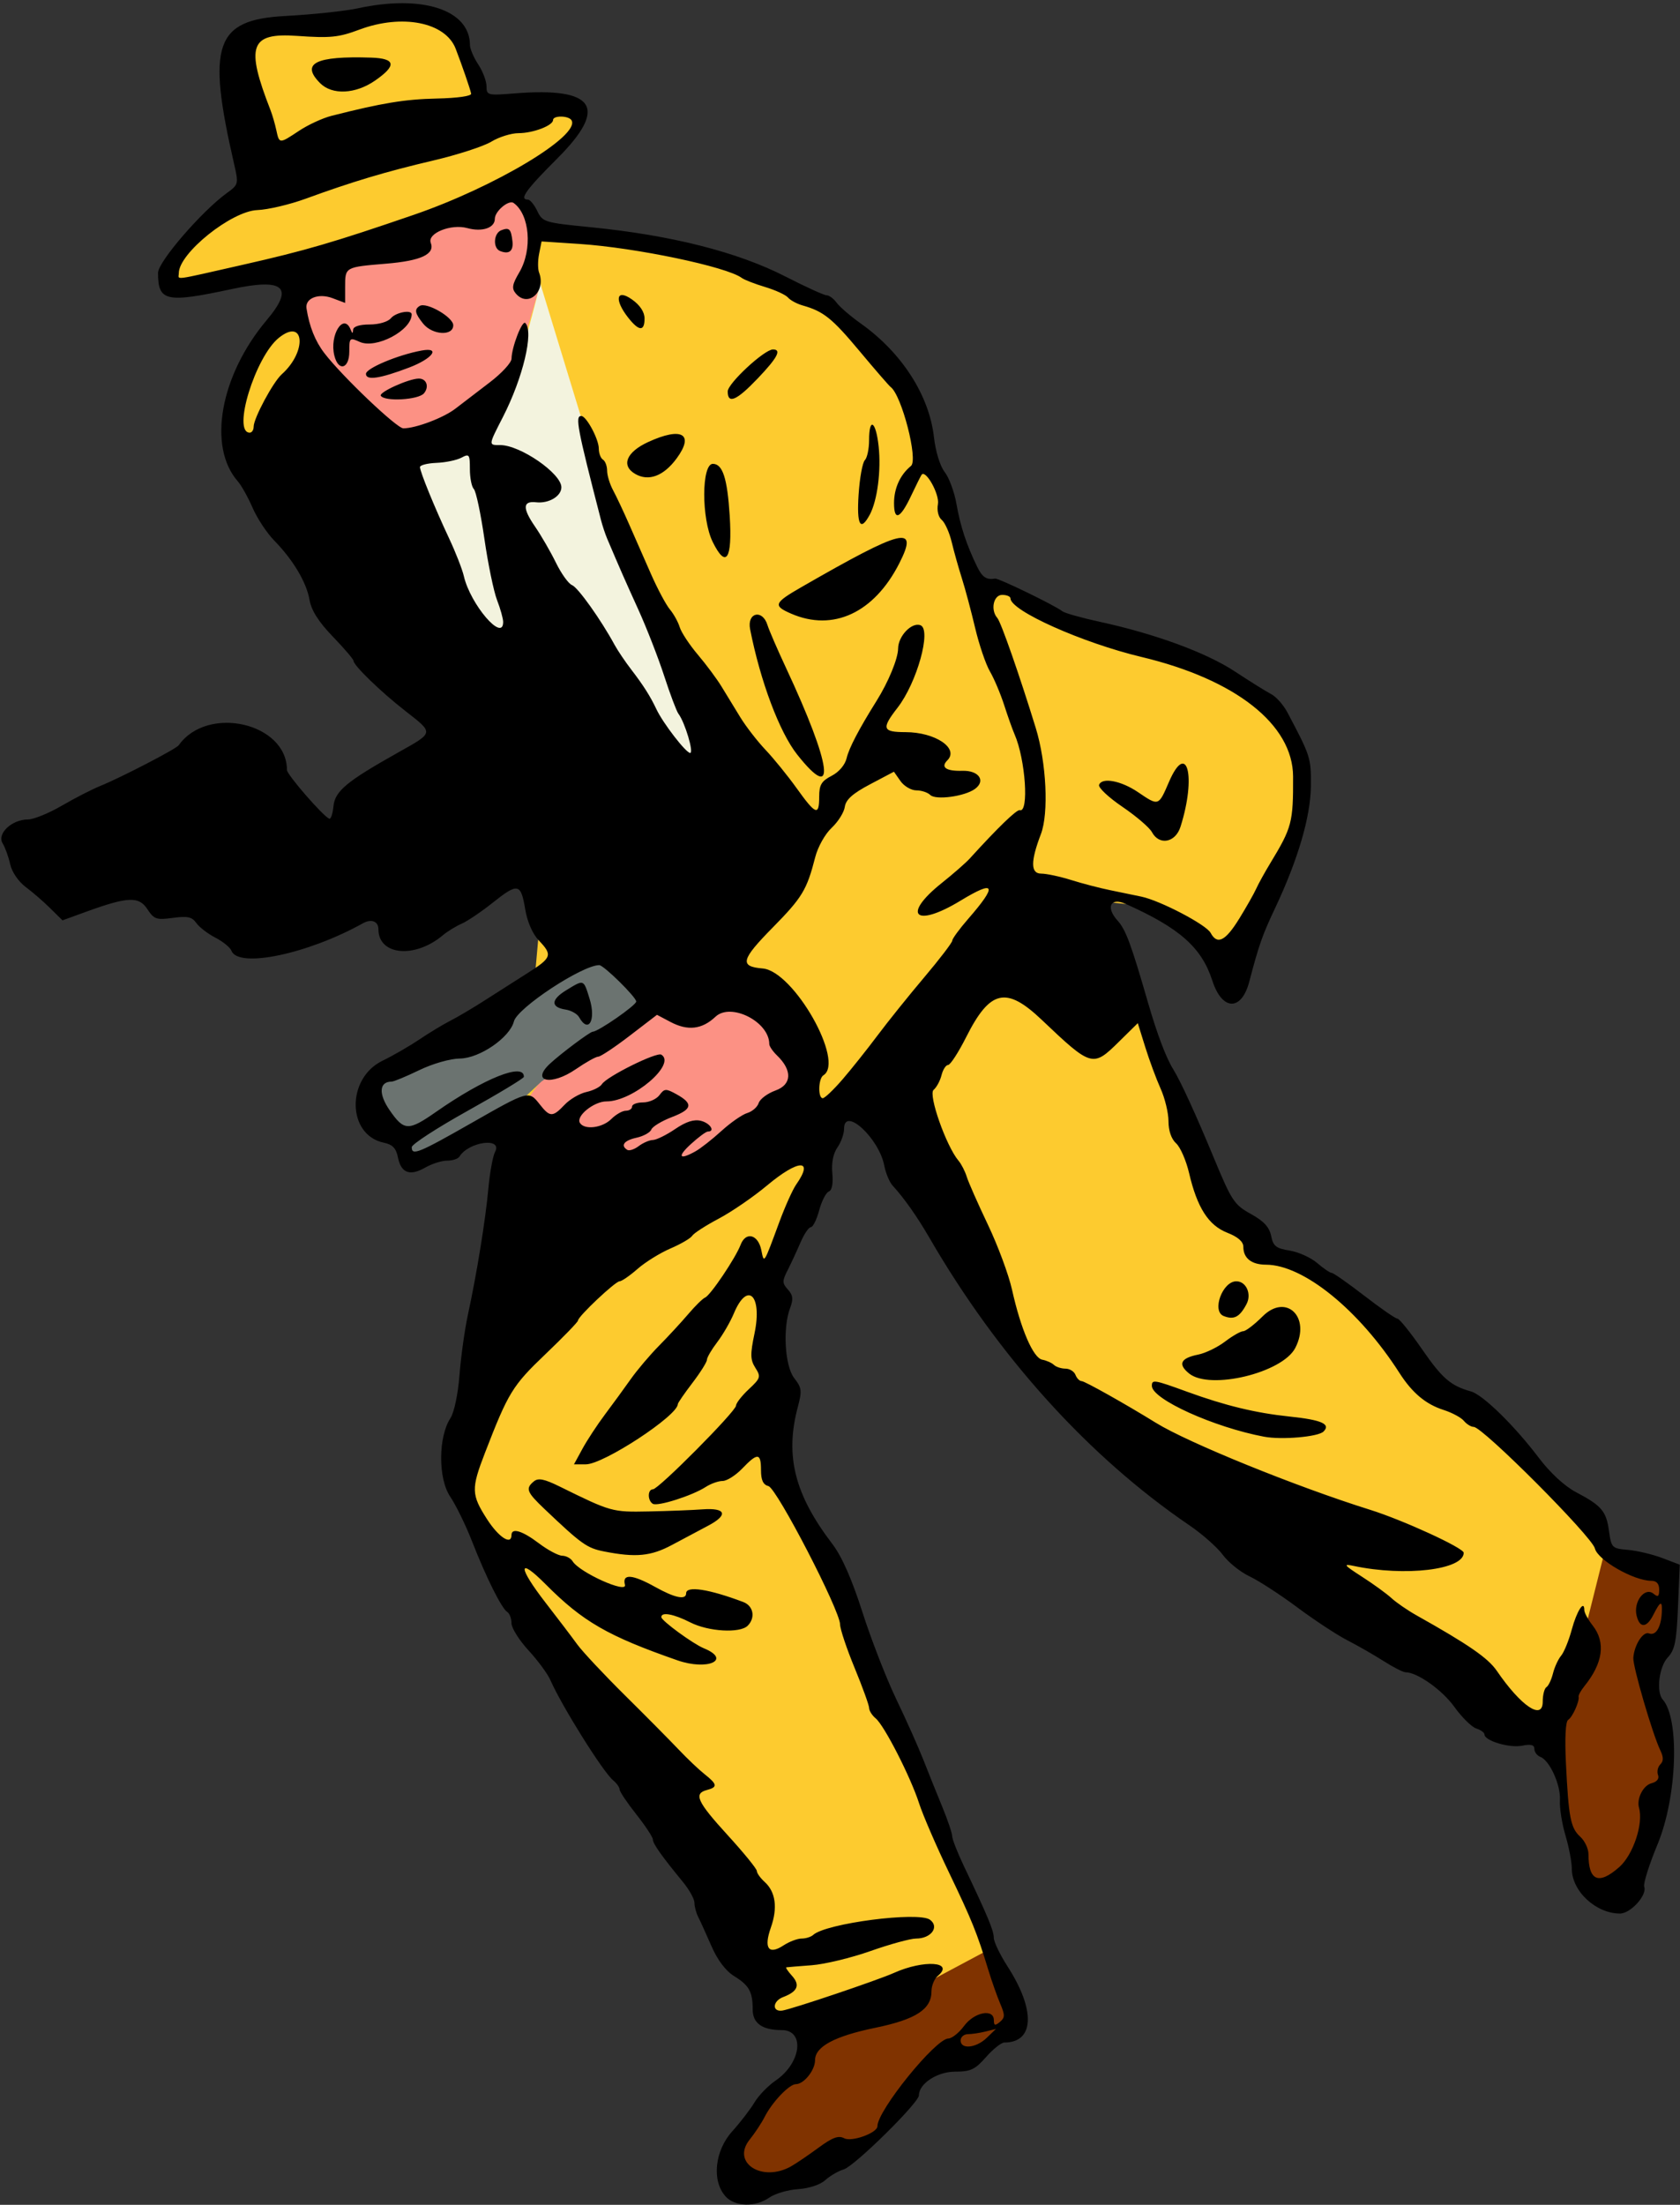
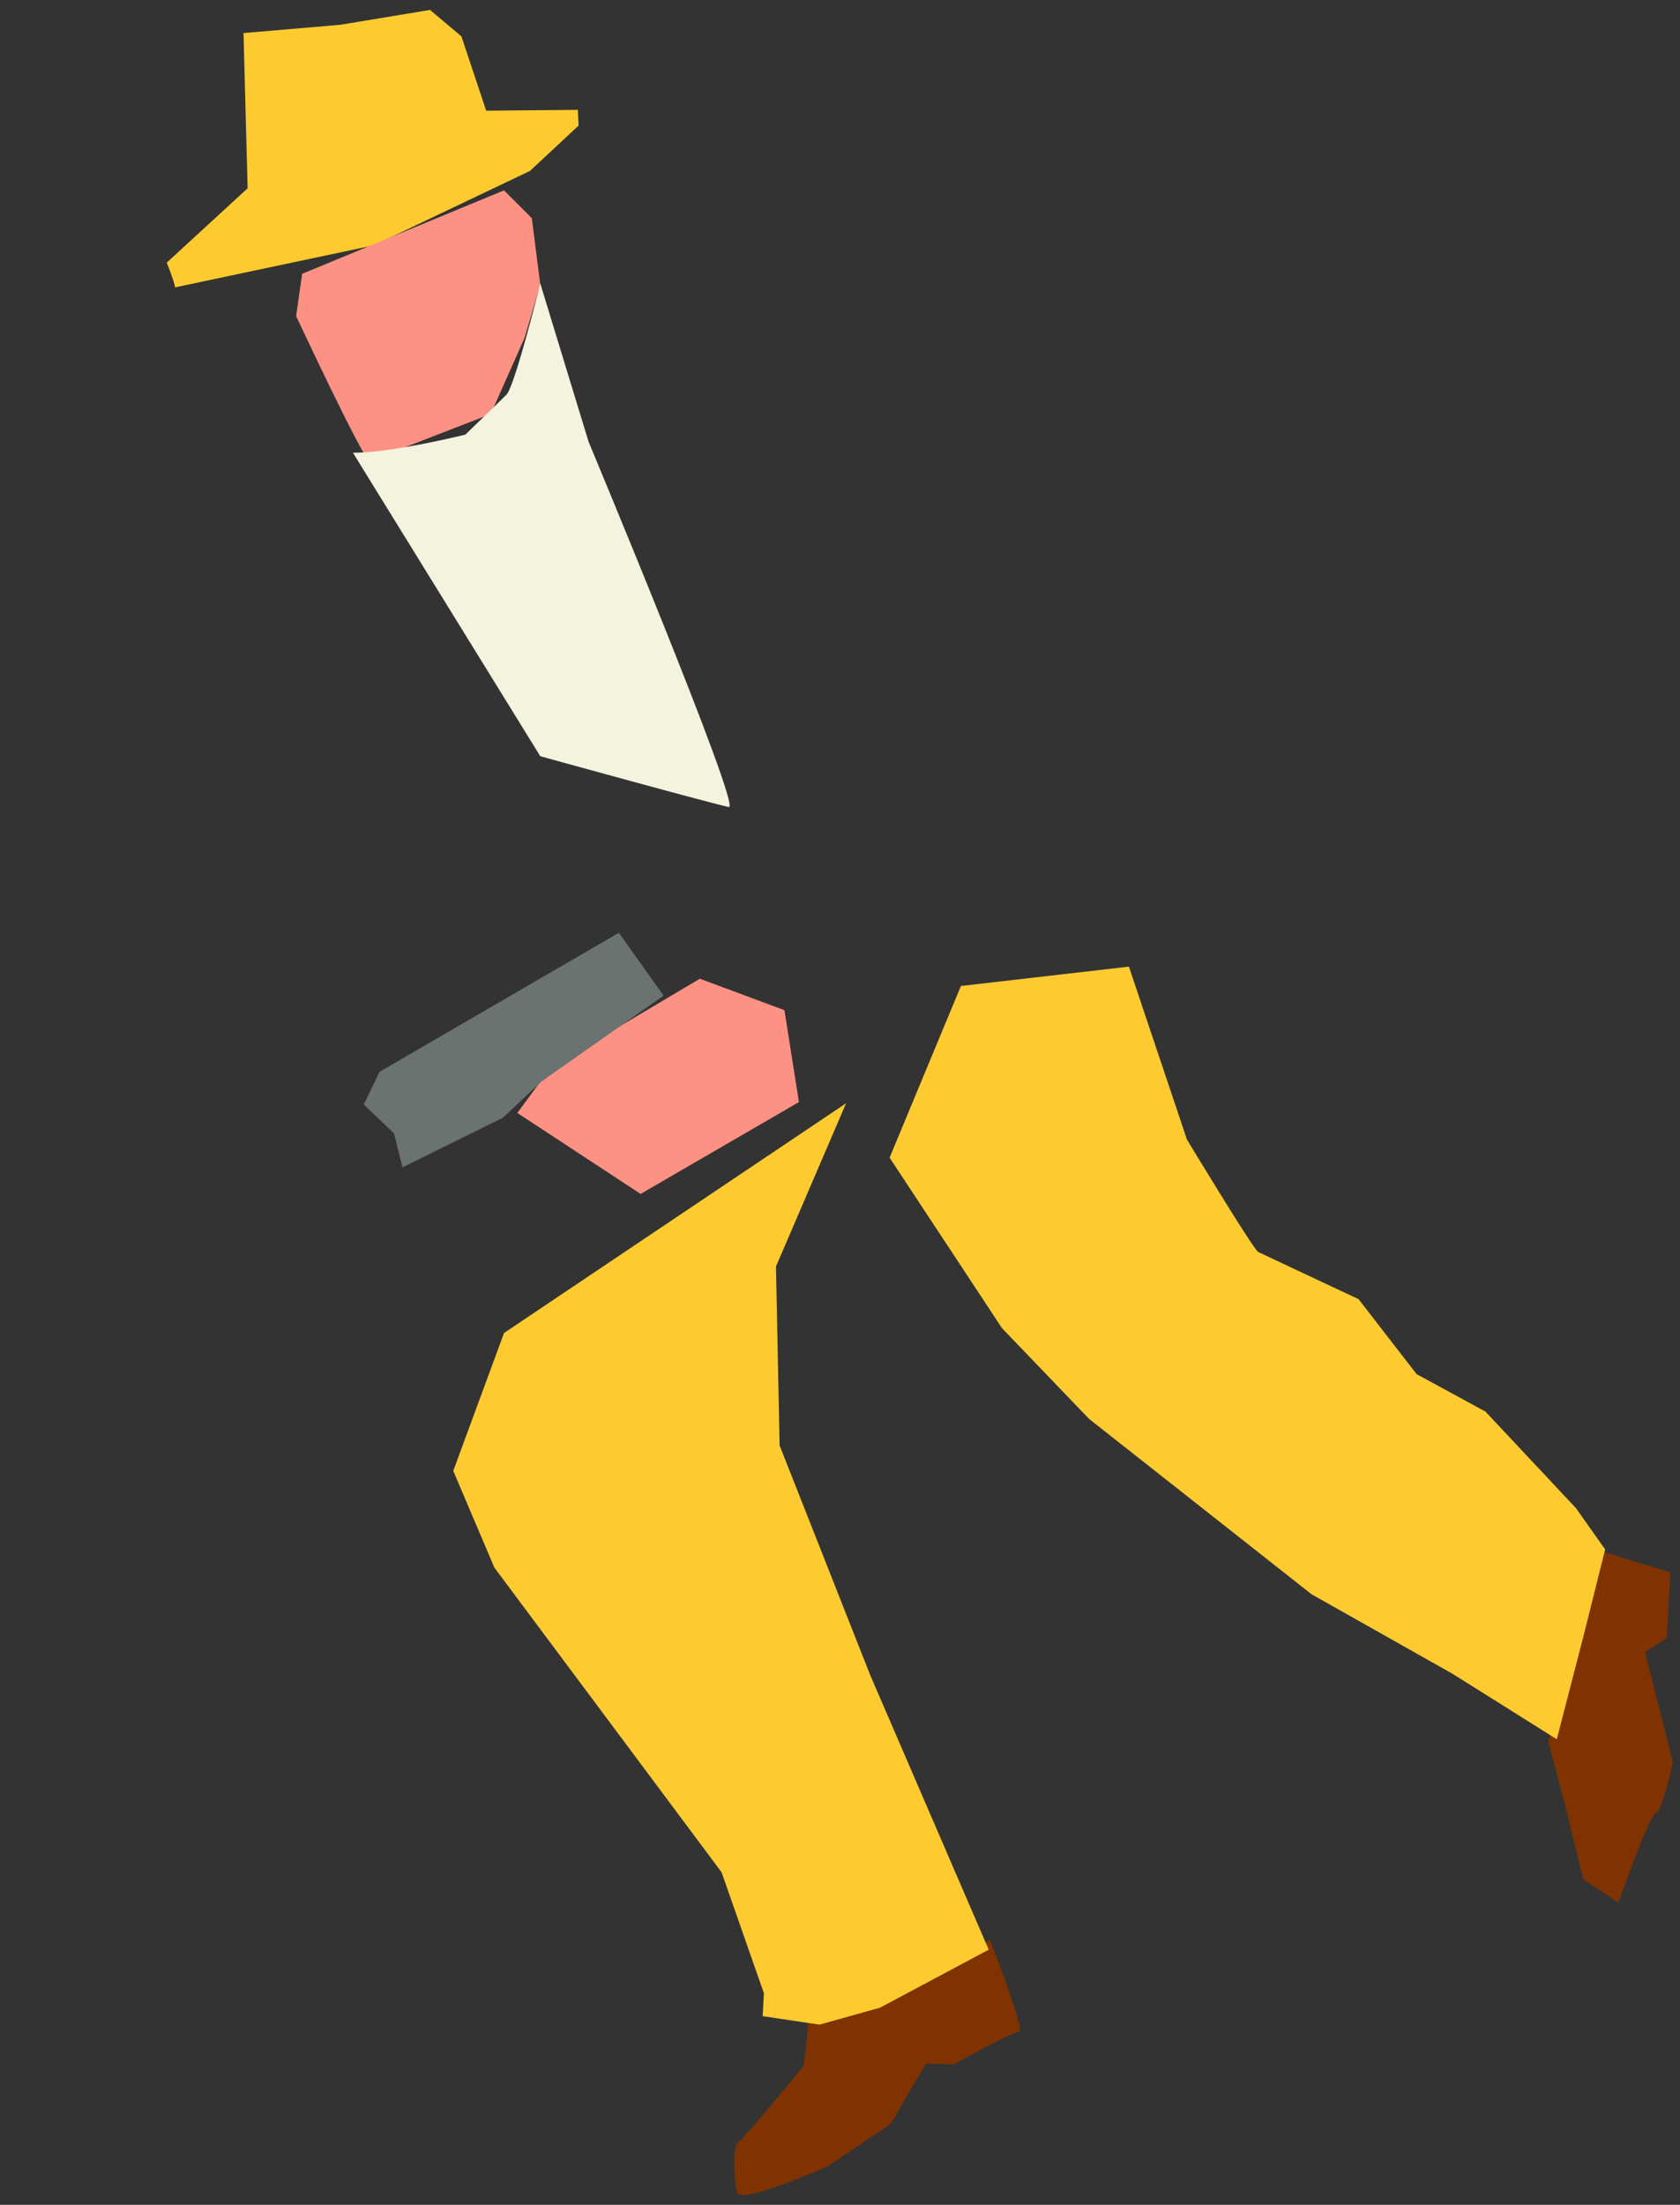
<svg xmlns="http://www.w3.org/2000/svg" xmlns:ns1="http://sodipodi.sourceforge.net/DTD/sodipodi-0.dtd" xmlns:ns2="http://www.inkscape.org/namespaces/inkscape" id="svg77933" height="530" viewBox="0 0 404 530" width="404" version="1.1" ns1:docname="Gangster-col.svg" ns2:version="0.92.3 (2405546, 2018-03-11)">
  <rect x="0" y="0" width="404" height="530" fill="#333333" stroke="none" />
  <defs id="defs6" />
  <ns1:namedview pagecolor="#ffffff" bordercolor="#666666" borderopacity="1" objecttolerance="10" gridtolerance="10" guidetolerance="10" ns2:pageopacity="0" ns2:pageshadow="2" ns2:window-width="1920" ns2:window-height="986" id="namedview4" showgrid="false" ns2:snap-global="false" ns2:zoom="0.60818885" ns2:cx="970.9113" ns2:cy="-39.431887" ns2:window-x="1589" ns2:window-y="-11" ns2:window-maximized="1" ns2:current-layer="svg77933" />
  <path style="fill:#fdcb2f;stroke:none;stroke-width:1px;stroke-linecap:butt;stroke-linejoin:miter;stroke-opacity:1;fill-opacity:1" d="m 42.082,69.085 c 0,-0.992 -1.985,-5.955 -1.985,-5.955 L 59.55,45.265 58.557,7.947 81.782,5.962 103.418,2.389 l 7.543,6.352 5.955,17.865 22.033,-0.199 0.199,3.771 -11.711,10.917 -37.516,17.865 z" id="hat" ns2:connector-curvature="0" />
-   <path style="fill:#fdcb2f;fill-opacity:1;stroke:none;stroke-width:1px;stroke-linecap:butt;stroke-linejoin:miter;stroke-opacity:1" d="m 55.226,106.216 c 1.744,-1.744 6.976,-26.45 8.429,-26.45 1.453,0 68.596,-24.706 68.596,-24.706 l 34.589,5.523 24.416,8.429 21.218,15.114 8.72,18.021 14.242,38.367 6.104,0.581 c 0,0 16.568,10.173 17.73,10.464 1.163,0.291 31.101,9.01 31.101,9.01 l 17.149,10.173 6.976,14.533 -3.197,16.277 -10.754,24.125 -7.557,6.104 -3.488,-6.976 -11.045,-6.685 -16.568,-1.744 -72.665,59.876 -66.852,26.159 c 0,0 11.917,-125.566 10.754,-124.694 -1.163,0.872 -61.039,-49.994 -61.039,-49.994 z" id="path828" ns2:connector-curvature="0" ns1:nodetypes="cscccccccccccccccccccccc" />
  <path style="fill:#fc9184;stroke:none;stroke-width:1px;stroke-linecap:butt;stroke-linejoin:miter;stroke-opacity:1;fill-opacity:1" d="m 72.665,65.815 -1.453,10.173 c 0,0 16.568,35.461 17.73,34.879 1.163,-0.581 29.066,-11.336 29.066,-11.336 l 8.139,-18.312 3.779,-12.789 -2.035,-15.986 -6.685,-6.685 z" id="path830" ns2:connector-curvature="0" />
  <path style="fill:#fc9184;stroke:none;stroke-width:1px;stroke-linecap:butt;stroke-linejoin:miter;stroke-opacity:1;fill-opacity:1" d="m 124.403,267.533 8.139,-11.045 35.751,-21.218 20.346,7.557 3.488,22.09 -38.077,22.09 z" id="path832" ns2:connector-curvature="0" />
  <path style="fill:#6b7370;stroke:none;stroke-width:1px;stroke-linecap:butt;stroke-linejoin:miter;stroke-opacity:1;fill-opacity:1" d="m 87.489,265.499 3.779,-7.848 57.551,-33.426 10.754,15.114 -29.357,20.637 -9.301,8.72 -24.125,11.917 -2.035,-8.139 z" id="path834" ns2:connector-curvature="0" />
  <path style="fill:#f3f3de;stroke:none;stroke-width:1px;stroke-linecap:butt;stroke-linejoin:miter;stroke-opacity:1;fill-opacity:1" d="m 84.873,108.832 c 9.592,0 27.031,-4.36 27.031,-4.36 0,0 7.848,-7.557 9.882,-9.592 2.035,-2.035 8.139,-26.741 8.139,-26.741 l 11.626,38.077 c 0,0 36.914,88.361 33.717,87.78 -3.197,-0.581 -45.343,-12.208 -45.343,-12.208 z" id="path836" ns2:connector-curvature="0" />
  <path style="fill:#803300;stroke:none;stroke-width:1px;stroke-linecap:butt;stroke-linejoin:miter;stroke-opacity:1" d="M 383.672 372.461 L 379.895 390.191 L 380.184 394.262 L 372.336 418.678 L 376.406 434.082 L 380.766 451.812 L 389.195 457.334 C 389.195 457.334 396.752 435.826 398.205 435.826 C 399.658 435.826 402.275 423.617 402.275 423.617 L 395.59 397.168 L 400.822 393.68 L 401.693 377.984 L 383.672 372.461 z M 238.051 466.346 L 224.682 473.902 L 194.451 486.109 L 193.289 496.574 C 193.289 496.574 179.047 514.013 177.594 514.885 C 176.14 515.757 176.431 524.187 177.303 527.094 C 178.175 530 199.104 520.699 199.104 520.699 L 214.217 510.525 L 222.646 495.992 L 229.332 496.283 C 229.332 496.283 243.283 488.436 245.027 488.436 C 246.771 488.436 238.051 466.346 238.051 466.346 z " id="shoes" />
  <path style="fill:#fdcb2f;stroke:none;stroke-width:1px;stroke-linecap:butt;stroke-linejoin:miter;stroke-opacity:1;fill-opacity:1" d="M 271.477 232.363 L 231.076 237.014 L 213.926 278.287 L 240.957 319.271 L 261.885 341.07 L 315.367 383.217 L 349.375 402.4 L 374.371 418.096 L 380.766 393.389 L 385.998 372.461 L 379.021 362.58 L 357.223 339.326 L 340.654 330.316 L 326.703 312.295 C 326.703 312.295 303.741 301.54 302.578 300.959 C 301.415 300.378 285.43 273.928 285.43 273.928 L 271.477 232.363 z M 203.463 265.207 L 121.205 320.434 L 108.998 353.568 L 118.881 376.822 L 173.525 450.068 L 183.697 479.135 L 183.406 484.656 L 197.068 486.691 L 211.602 482.623 L 237.76 468.67 L 209.275 402.691 L 187.477 347.465 L 186.604 304.447 L 203.463 265.207 z " id="pants" />
-   <path id="path77943" d="m174.48 527.98c-3.368-3.721-2.621-10.964 1.614-15.653 1.975-2.187 4.381-5.312 5.345-6.945 0.964-1.633 3.265-4.004 5.113-5.27 6.15-4.22 7.07-12.11 1.42-12.11-4.67 0-6.97-1.63-6.97-4.95 0-4.257-0.845-5.788-4.412-7.992-2.078-1.284-4.027-3.853-5.515-7.27-1.265-2.906-2.7-6.065-3.187-7.02-0.49-0.96-0.89-2.48-0.89-3.37 0-0.897-1.238-3.137-2.75-4.977-5.136-6.248-7.25-9.233-7.25-10.237 0-0.551-1.8-3.279-4-6.062s-4-5.468-4-5.967c0-0.499-0.703-1.49-1.562-2.203-2.447-2.03-12.352-17.855-15.112-24.143-0.651-1.482-3.015-4.682-5.254-7.112-2.24-2.44-4.07-5.36-4.07-6.5 0-1.143-0.459-2.363-1.019-2.709-1.353-0.836-5.097-8.345-8.471-16.988-1.503-3.85-3.869-8.688-5.258-10.751-2.912-4.324-2.879-14.325 0.062-18.839 0.902-1.385 1.833-5.812 2.188-10.41 0.34-4.4 1.252-10.925 2.027-14.5 2.137-9.86 4.219-22.709 4.924-30.396 0.348-3.793 1.065-7.703 1.593-8.689 1.918-3.584-6.321-2.514-8.562 1.112-0.331 0.535-1.663 0.973-2.961 0.973-1.298 0-3.671 0.752-5.273 1.672-3.678 2.111-5.802 1.317-6.555-2.45-0.443-2.215-1.289-3.096-3.392-3.534-8.859-1.844-9.081-15.458-0.322-19.704 2.486-1.205 6.456-3.495 8.822-5.088s5.741-3.633 7.5-4.532c1.759-0.899 5.448-3.08 8.198-4.847s7.362-4.707 10.25-6.533c5.969-3.775 6.188-4.392 2.811-7.929-1.49-1.561-2.759-4.469-3.26-7.475-1.047-6.276-1.735-6.417-7.801-1.593-2.75 2.187-6.125 4.465-7.5 5.061-1.375 0.597-3.4 1.843-4.5 2.768-6.734 5.668-15.5 4.85-15.5-1.446 0-1.896-1.705-2.557-3.709-1.439-13.251 7.396-29.99 10.899-31.632 6.621-0.306-0.796-2.041-2.213-3.857-3.149-1.816-0.936-3.882-2.523-4.591-3.528-1.042-1.476-2.125-1.712-5.647-1.229-3.946 0.541-4.525 0.342-6.128-2.104-2.048-3.126-4.68-3.017-14.674 0.611l-5.739 2.083-2.905-2.868c-1.597-1.59-4.267-3.9-5.933-5.14-1.749-1.31-3.327-3.62-3.733-5.47-0.387-1.76-1.209-4.04-1.827-5.05-1.399-2.31 2.225-5.72 6.07-5.72 1.359 0 5.021-1.48 8.139-3.3 3.117-1.81 7.243-3.93 9.168-4.71 4.997-2.02 18.331-8.93 18.966-9.82 6.911-9.77 26.034-5.4 26.034 5.94 0 1.104 8.605 11.014 10.163 11.704 0.386 0.171 0.844-1.161 1.019-2.96 0.357-3.671 3.127-5.978 15.568-12.962 8.693-4.88 8.643-4.577 1.659-10.027-5.87-4.58-12.396-10.904-12.404-12.019-0.003-0.361-2.239-2.975-4.97-5.808-3.439-3.568-5.162-6.287-5.606-8.844-0.731-4.219-3.946-9.607-8.533-14.298-1.736-1.776-4.054-5.292-5.15-7.812-1.096-2.52-2.699-5.389-3.563-6.375-7.325-8.361-4.239-25.481 6.994-38.802 6.654-7.892 4.107-10.113-8.487-7.404-15.796 3.39-17.69 2.972-17.69-3.911 0-2.632 10.485-14.779 16.554-19.178 2.81-2.037 2.845-2.179 1.736-7-6.616-28.762-4.577-34.652 12.313-35.561 6.543-0.352 14.372-1.178 17.397-1.835 15.56-3.381 26.97 0.337 27.01 8.802 0 0.92 0.9 3.023 1.99 4.673 1.093 1.65 1.99 4.016 1.993 5.257 0.006 2.173 0.258 2.237 6.757 1.714 19.349-1.556 22.578 3.322 10.316 15.584-7.64 7.636-9.29 9.945-7.12 9.945 0.52 0 1.537 1.238 2.259 2.75 1.265 2.648 1.735 2.792 12.676 3.869 19.493 1.92 35.465 5.96 47.049 11.898 4.81 2.466 9.24 4.483 9.85 4.483 0.609 0 1.695 0.807 2.414 1.794 0.719 0.987 3.332 3.234 5.807 4.995 9.876 7.024 16.452 17.248 17.596 27.357 0.39 3.447 1.47 6.941 2.584 8.357 1.053 1.338 2.328 4.811 2.834 7.716 0.917 5.268 2.421 9.822 4.965 15.032 1.239 2.539 2.244 3.202 4.32 2.852 0.821-0.138 14.413 6.463 16.201 7.869 0.55 0.432 4.6 1.569 9 2.525 13.326 2.897 25.572 7.4 32.465 11.938 3.595 2.366 7.514 4.809 8.71 5.429 1.196 0.619 2.95 2.591 3.899 4.381 5.572 10.516 5.705 10.931 5.663 17.61-0.046 7.419-3.093 17.808-8.694 29.645-2.974 6.286-3.801 8.647-6.129 17.5-1.88 7.151-6.529 7.02-8.879-0.25-2.576-7.969-7.861-12.649-20.826-18.442-3.671-1.64-4.871 0.785-1.975 3.993 1.982 2.196 3.233 5.561 7.323 19.699 2.189 7.566 4.332 13.241 6.041 16 1.835 2.962 5.379 10.689 9.852 21.483 4.219 10.179 4.866 11.156 8.847 13.35 3.112 1.715 4.455 3.168 4.877 5.276 0.492 2.458 1.181 3.005 4.447 3.527 2.126 0.34 5.106 1.686 6.623 2.99 1.517 1.305 3.089 2.373 3.493 2.373 0.404 0.001 3.938 2.476 7.853 5.501 3.915 3.025 7.495 5.5 7.955 5.5 0.46 0 3.119 3.302 5.91 7.338 4.875 7.053 6.896 8.794 11.801 10.168 2.856 0.8 10.463 8.245 16.266 15.918 2.758 3.647 6.21 6.835 8.98 8.294 6.156 3.242 7.265 4.552 7.928 9.364 0.552 4.008 0.713 4.167 4.572 4.504 2.2 0.192 5.897 1.07 8.217 1.952l4.217 1.602-0.418 10.063c-0.349 8.41-0.754 10.422-2.467 12.244-2.096 2.232-2.821 8.276-1.212 10.102 4.14 4.698 3.466 23.493-1.249 34.84-2.032 4.89-3.471 9.473-3.197 10.186 0.74 1.99-3.27 6.43-5.83 6.43-5.79 0-11.58-5.39-11.58-10.78 0-1.569-0.69-5.176-1.533-8.015-0.843-2.839-1.44-6.633-1.327-8.431 0.228-3.625-2.445-9.566-4.693-10.429-0.8-0.3-1.45-1.17-1.45-1.92 0-0.986-0.836-1.201-2.994-0.769-3.015 0.603-9.006-1.195-9.006-2.703 0-0.446-0.892-1.094-1.982-1.44-1.09-0.346-3.45-2.673-5.245-5.172-2.92-4.08-8.93-8.34-11.75-8.34-0.583 0-2.963-1.214-5.29-2.698-2.327-1.484-6.255-3.735-8.73-5.003-2.475-1.268-7.875-4.818-12-7.888-4.125-3.071-9.3-6.431-11.5-7.467-2.2-1.036-5.089-3.36-6.421-5.164s-4.931-4.989-8-7.077c-24.245-16.5-45.966-40.512-62.579-69.177-2.935-5.065-6.08-9.524-8.832-12.525-0.756-0.825-1.659-2.98-2.005-4.789-1.27-6.62-9.67-14.33-9.67-8.87 0 1.22-0.72 3.246-1.599 4.502-1.02 1.456-1.464 3.702-1.226 6.202 0.236 2.47-0.078 4.092-0.848 4.388-0.672 0.258-1.713 2.292-2.313 4.52-0.6 2.228-1.502 4.051-2.006 4.051-0.503 0-1.638 1.688-2.523 3.75-0.884 2.062-2.27 5.049-3.079 6.636-1.306 2.563-1.296 3.079 0.09 4.61 1.219 1.347 1.335 2.315 0.532 4.429-1.818 4.783-1.277 13.988 0.992 16.873 1.8 2.288 1.894 3.038 0.866 6.885-3.14 11.747-0.803 21.048 8.277 32.944 2.301 3.015 4.699 8.443 7.259 16.437 2.102 6.565 5.769 15.986 8.148 20.936 2.379 4.95 5.296 11.475 6.482 14.5s3.235 8.117 4.553 11.316 2.396 6.389 2.396 7.09 1.267 3.934 2.815 7.184c5.754 12.077 7.185 15.507 7.185 17.22 0 0.966 1.493 4.075 3.318 6.907 6.779 10.522 6.452 18.282-0.77 18.282-0.737 0-2.724 1.575-4.414 3.5-2.629 2.994-3.703 3.5-7.429 3.5-4.292 0-8.705 2.885-8.705 5.691 0 1.774-15.461 17.005-18.067 17.798-1.338 0.407-3.35 1.577-4.47 2.6-1.191 1.087-3.891 1.981-6.5 2.152-2.455 0.161-5.575 1.072-6.935 2.026-3.359 2.355-8.278 2.219-10.55-0.291zm15.76-7.23c1.217-0.688 4.186-2.701 6.598-4.475 3.36-2.471 4.801-3.003 6.165-2.273 1.801 0.964 7.997-1.279 7.997-2.895 0-3.776 13.97-21.04 17.062-21.084 0.859-0.012 2.56-1.372 3.78-3.022 2.463-3.331 7.158-4.235 7.158-1.378 0 1.302 0.286 1.385 1.447 0.422 1.236-1.026 1.25-1.662 0.091-4.372-0.745-1.744-2.043-5.422-2.883-8.172-2.725-8.919-3.899-11.822-9.503-23.5-3.035-6.325-6.243-13.75-7.128-16.5-2.04-6.337-8.359-18.703-10.44-20.43-0.87-0.72-1.58-1.84-1.58-2.49 0-0.646-1.567-4.978-3.482-9.628-1.92-4.65-3.49-9.35-3.5-10.45-0.01-3.38-15.22-32.74-17.22-33.26-1.29-0.34-1.8-1.44-1.8-3.86 0-4.161-0.815-4.23-4.5-0.383-1.581 1.65-3.706 3-4.722 3s-2.845 0.647-4.063 1.438c-3.227 2.094-11.594 4.755-12.735 4.05-1.29-0.79-1.27-3.48 0.03-3.48 1.35 0 19.99-18.78 19.99-20.13 0-0.585 1.375-2.347 3.054-3.916 2.844-2.656 2.954-3.012 1.596-5.151-1.233-1.944-1.265-3.223-0.205-8.298 1.913-9.155-1.689-12.641-4.964-4.804-0.849 2.033-2.655 5.153-4.013 6.933s-2.469 3.683-2.469 4.227c0 0.545-1.575 3.054-3.5 5.575s-3.5 4.808-3.5 5.079c0 2.77-17.87 14.48-22.11 14.48h-2.863l2.044-3.75c1.124-2.062 3.563-5.775 5.42-8.25 1.857-2.475 4.642-6.293 6.19-8.486s4.614-5.809 6.814-8.037c2.2-2.228 5.361-5.651 7.024-7.606s3.482-3.739 4.041-3.963c1.277-0.513 7.33-9.504 8.538-12.68 1.245-3.275 4.22-2.509 4.982 1.284 0.666 3.316 0.536 3.52 4.346-6.799 1.379-3.733 3.195-7.77 4.037-8.973 4.368-6.236 0.569-6.11-7.019 0.234-3.273 2.736-8.505 6.326-11.628 7.978-3.122 1.652-5.984 3.501-6.36 4.108-0.376 0.608-2.727 1.981-5.224 3.052-2.498 1.071-6.064 3.283-7.925 4.917-1.86 1.63-3.8 2.97-4.31 2.97-1.02 0-10 8.46-10 9.43 0 0.337-3.522 3.974-7.827 8.084-7.942 7.582-8.929 9.193-14.557 23.752-3.329 8.614-3.287 10.011 0.488 15.893 2.81 4.38 5.9 6.39 5.9 3.84 0-1.818 2.589-1.042 6.572 1.972 2.16 1.635 4.693 2.985 5.628 3 0.935 0.015 2.06 0.615 2.5 1.334 1.646 2.687 13.158 7.869 12.581 5.662-0.716-2.736 1.784-2.554 7.312 0.532 4.708 2.628 7.407 3.175 7.407 1.5 0-1.86 5.479-1.021 13.75 2.106 2.441 0.923 2.968 3.776 1.05 5.694-1.858 1.858-9.452 1.418-13.8-0.8-4.011-2.046-7.03-2.588-6.962-1.25 0.044 0.866 7.615 6.403 10.212 7.468 6.773 2.778 0.946 5.44-6.345 2.898-16.742-5.836-22.763-9.308-31.669-18.261-6.769-6.804-6.761-4.252 0.014 4.478 2.888 3.721 6.285 8.193 7.55 9.938 1.265 1.745 6.44 7.27 11.5 12.278 5.06 5.008 10.87 10.87 12.912 13.027 2.042 2.157 4.849 4.822 6.24 5.922 3.059 2.421 3.159 3.107 0.548 3.79-3.264 0.854-2.368 2.8 5.003 10.872 3.848 4.214 6.997 8.082 6.997 8.595 0 0.514 0.853 1.705 1.895 2.648 2.627 2.378 3.147 6.224 1.48 10.949-1.756 4.976-0.567 6.657 3.038 4.295 1.384-0.907 3.342-1.649 4.351-1.649s2.263-0.393 2.785-0.872c3.038-2.789 25.303-5.687 28.081-3.655 2.349 1.718 0.28 4.528-3.334 4.528-1.352 0-6.275 1.347-10.941 2.994-4.666 1.647-11.042 3.185-14.17 3.418-3.127 0.233-5.869 0.461-6.091 0.506-0.223 0.045 0.384 0.954 1.348 2.019 2.029 2.242 1.386 3.797-2.121 5.131-2.546 0.968-2.719 3.583-0.214 3.244 2.16-0.292 22.976-7.307 26.852-9.05 7.215-3.243 14.705-2.718 10.54 0.738-0.825 0.685-1.5 2.335-1.5 3.668 0 4.33-3.739 6.76-13.5 8.776-9.84 2.032-14.5 4.537-14.5 7.795 0 2.41-2.684 5.761-4.614 5.761-1.592 0-5.716 4.328-7.514 7.886-0.727 1.438-2.345 3.886-3.596 5.441-4.469 5.553 2.992 10.362 9.965 6.423zm-45-147.81c-4.095-0.807-5.38-1.724-14.29-10.19-4.311-4.096-4.635-4.934-2.569-6.648 1.06-0.879 2.501-0.589 6.25 1.258 12.351 6.085 12.571 6.146 21.373 5.967 4.675-0.095 10.484-0.32 12.908-0.5 5.69-0.422 6.308 1.331 1.384 3.925-2.086 1.099-5.997 3.179-8.691 4.623-5.087 2.726-8.717 3.074-16.364 1.566zm92.055 116.92 2.208-2.137-2.5 0.623c-1.375 0.343-3.288 0.629-4.25 0.637-0.963 0.008-1.75 0.689-1.75 1.514 0 2.21 3.741 1.832 6.292-0.637zm152.1-41.037c3.35-2.966 5.838-10.434 4.75-14.262-0.619-2.179 0.992-5.366 2.977-5.885 1.343-0.351 1.935-1.096 1.589-1.998-0.303-0.791-0.056-1.933 0.55-2.539 0.797-0.797 0.801-1.728 0.012-3.372-1.901-3.961-6.639-20.19-6.496-22.253 0.213-3.08 2.342-6.411 3.752-5.87 1.634 0.627 2.897-1.394 3.092-4.95 0.167-3.042-0.311-2.934-2.016 0.456-1.609 3.198-3.268 3.311-4.03 0.273-0.85-3.387 1.971-7.051 4.081-5.3 1.05 0.88 1.34 0.67 1.34-1 0-1.41-0.63-2.12-1.88-2.12-4.219 0-12.897-4.97-13.58-7.777-0.69-2.85-26.99-29.22-29.14-29.22-0.636 0-1.698-0.652-2.359-1.449-0.661-0.797-2.854-1.977-4.872-2.623-4.318-1.382-7.555-4.095-10.652-8.928-9.691-15.127-23.077-25.978-32.068-25.994-3.481-0.006-5.45-1.555-5.45-4.286 0-1.255-1.288-2.386-3.873-3.402-4.509-1.771-7.234-6.026-9.169-14.318-0.706-3.025-2.11-6.247-3.121-7.16-1.15-1.03-1.84-3.04-1.84-5.31 0-2.005-0.85-5.532-1.89-7.84s-2.7-6.794-3.69-9.97l-1.801-5.775-4.594 4.525c-6.225 6.132-6.537 6.042-18.527-5.347-8.521-8.094-12.41-7.209-18.121 4.122-1.871 3.712-3.838 6.75-4.371 6.75-0.533 0-1.246 1.107-1.585 2.459-0.339 1.352-1.198 2.941-1.909 3.531-1.333 1.106 3.033 13.515 5.985 17.01 0.697 0.825 1.592 2.566 1.99 3.869 0.398 1.303 2.686 6.483 5.084 11.512 2.398 5.029 5.01 12.063 5.804 15.631 2.123 9.54 5.099 16.428 7.271 16.835 1.019 0.191 2.281 0.753 2.803 1.25 0.522 0.497 1.774 0.903 2.781 0.903s2.09 0.675 2.407 1.5c0.317 0.825 0.985 1.5 1.486 1.5 0.737 0 10.531 5.499 17.876 10.037 7.751 4.789 33.806 15.362 51.5 20.899 7.922 2.479 22.498 9.171 22.499 10.329 0.004 4.092-14.127 5.773-26.499 3.152-2.583-0.547-2.305-0.189 2 2.578 2.75 1.767 5.958 4.094 7.129 5.17s3.885 2.942 6.031 4.146c12.499 7.013 17.185 10.249 19.288 13.318 5.845 8.531 11.052 12.031 11.052 7.43 0-1.617 0.4-3.188 0.889-3.491 0.489-0.302 1.199-1.791 1.578-3.309 0.379-1.518 1.26-3.434 1.959-4.259 0.699-0.825 1.85-3.649 2.559-6.276 1.205-4.464 3.015-7.28 3.015-4.691 0 0.633 0.9 2.296 2 3.694 3.194 4.06 2.512 9.048-2 14.628-0.825 1.02-1.441 2.145-1.37 2.5 0.232 1.147-1.477 4.933-2.517 5.575-0.623 0.385-0.829 4.354-0.536 10.347 0.641 13.137 1.128 15.645 3.443 17.74 1.089 0.986 1.98 2.877 1.98 4.203 0 6.425 2.47 7.463 7.392 3.105zm-85.4-103.46c-12.062-2.262-27-9.024-27-12.222 0-1.571 0.539-1.481 8.5 1.419 9.148 3.332 16.475 5.105 24.604 5.954 7.724 0.806 9.98 1.803 8.173 3.611-1.272 1.272-10.041 2.033-14.277 1.238zm-18.048-15.2c-2.756-2.232-2.051-3.692 2.194-4.541 1.753-0.351 4.657-1.759 6.454-3.129 1.797-1.37 3.762-2.492 4.367-2.492 0.605 0 2.7-1.6 4.656-3.556 5.659-5.659 11.699 0.165 7.863 7.583-3.102 5.998-20.531 10.186-25.534 6.135zm8.3-13.82c-2.9-1.17-0.27-8.34 3.06-8.34 2.364 0 3.731 3.047 2.455 5.474-1.65 3.138-3.043 3.861-5.516 2.864zm-126.99-39.59c1.23-0.686 4.036-2.888 6.236-4.893 2.2-2.005 4.989-3.941 6.199-4.303 1.209-0.362 2.449-1.446 2.754-2.408 0.305-0.962 2.13-2.319 4.054-3.014 3.929-1.421 4.072-4.843 0.352-8.423-1.02-0.98-1.86-2.22-1.86-2.75 0-5.363-9.249-10.043-12.945-6.55-3.226 3.048-6.659 3.446-10.806 1.253l-3.252-1.719-6.558 5.027c-3.61 2.77-7.01 5.03-7.57 5.03-0.556 0-2.972 1.35-5.37 3-5.955 4.097-10.941 3.039-6.225-1.321 2.69-2.49 9.64-7.68 10.28-7.68 1.3 0 10.45-6.35 10.45-7.25 0-1.06-7.82-8.75-8.89-8.75-4.094 0-19.711 10.293-20.523 13.526-0.973 3.875-8.238 8.87-12.982 8.926-2.341 0.028-6.543 1.228-9.789 2.798-3.128 1.512-6.111 2.75-6.628 2.75-3.004 0-3.211 2.939-0.486 6.877 3.473 5.018 4.498 5.052 11.201 0.374 11.586-8.085 21.192-11.91 21.079-8.393-0.011 0.354-6.077 4.018-13.479 8.143-7.402 4.125-13.468 8.062-13.479 8.75-0.035 2.13 1.603 1.47 14.273-5.75 13.894-7.918 13.849-7.906 16.528-4.5 2.426 3.084 3.086 3.09 5.965 0.054 1.257-1.326 3.617-2.704 5.244-3.061 1.627-0.357 3.298-1.202 3.714-1.877 1.115-1.81 13.161-7.792 14.289-7.096 3.689 2.28-6.852 11.261-13.191 11.239-3.013-0.011-7.398 3.533-6.39 5.164 1.085 1.756 5.396 1.228 7.547-0.923 1.1-1.1 2.675-2 3.5-2s1.5-0.45 1.5-1 1.188-1 2.64-1 3.227-0.787 3.943-1.75c1.185-1.591 1.552-1.614 4.03-0.25 4.158 2.288 3.913 3.633-1 5.51-2.467 0.942-4.709 2.295-4.982 3.007-0.273 0.712-1.877 1.598-3.564 1.968-3 0.659-3.918 1.871-2.215 2.924 0.469 0.29 1.706-0.119 2.75-0.909s2.58-1.45 3.415-1.468c0.835-0.018 3.232-1.197 5.328-2.621 2.651-1.801 4.547-2.404 6.232-1.981 2.204 0.553 3.495 2.57 1.645 2.57-0.427 0-2.255 1.35-4.062 3-3.383 3.09-2.841 3.952 1.102 1.752zm-27.988-32.224c-0.453-0.809-1.914-1.638-3.247-1.842-3.634-0.555-3.576-2.383 0.148-4.653 4.309-2.627 4.131-2.692 5.603 2.025 1.611 5.162-0.254 8.491-2.504 4.47zm63.329 14.952c2.142-2.486 5.92-7.226 8.395-10.534 2.475-3.308 7.537-9.609 11.25-14.002 3.712-4.393 6.75-8.364 6.75-8.825s1.721-2.813 3.824-5.228c7.116-8.171 6.568-9.489-1.824-4.391-10.948 6.65-14.253 3.523-4.5-4.258 2.75-2.194 5.768-4.833 6.707-5.866 6.799-7.476 11.313-11.839 12.02-11.618 2.274 0.711 1.388-12.242-1.249-18.259-0.482-1.1-1.602-4.25-2.489-7-0.887-2.75-2.431-6.397-3.431-8.105s-2.605-6.433-3.566-10.5c-0.961-4.067-2.393-9.419-3.182-11.894-0.789-2.475-1.887-6.382-2.439-8.683-0.552-2.301-1.629-4.702-2.394-5.337-0.82-0.68-1.198-2.248-0.921-3.817 0.413-2.341-2.907-8.319-3.918-7.054-0.172 0.215-1.326 2.529-2.564 5.142-2.592 5.469-4.073 6.082-4.073 1.684 0-3.576 1.48-6.821 4.076-8.934 1.778-1.448-2.231-16.998-4.892-18.974-0.389-0.289-3.752-4.168-7.471-8.62-6.62-7.923-8.655-9.554-13.709-10.988-1.373-0.39-2.948-1.241-3.5-1.893-0.552-0.652-3.029-1.792-5.504-2.535-2.475-0.742-5.003-1.725-5.619-2.183-3.613-2.691-25.52-7.277-39.01-8.166l-9.129-0.602-0.594 2.97c-0.327 1.633-0.333 3.651-0.013 4.483 1.769 4.609-2.672 8.579-5.621 5.025-0.994-1.198-0.826-2.171 0.878-5.057 3.2-5.438 2.51-13.894-1.37-16.668-1.17-0.841-4.52 1.977-4.52 3.804 0 2.195-3.047 3.22-6.628 2.232-3.902-1.077-9.661 1.246-8.78 3.542 1.047 2.728-2.326 4.311-10.667 5.007-9.99 0.833-9.925 0.796-9.925 5.586v3.854l-3.025-1.142c-3.367-1.271-6.642 0.012-6.264 2.454 0.669 4.331 2.08 7.868 4.29 10.75 4.274 5.577 17.423 18.094 19 18.087 3.029-0.013 9.689-2.538 12.554-4.76 1.62-1.256 5.308-4.079 8.196-6.273s5.257-4.766 5.265-5.716c0.024-2.738 2.563-9.315 3.309-8.569 2.087 2.087-0.551 13.163-5.38 22.59-3.534 6.899-3.52 6.752-0.656 6.752 4.815 0 14.711 6.825 14.711 10.145 0 2.147-3.036 3.949-6.074 3.605-3.237-0.367-3.319 1.399-0.273 5.824 1.487 2.159 3.757 6.081 5.046 8.716s3.031 5.054 3.872 5.376c1.403 0.538 6.951 8.325 10.209 14.328 0.744 1.371 2.561 4.064 4.036 5.984 2.908 3.784 4.567 6.4 6.041 9.522 1.585 3.359 7.096 10.5 8.104 10.5 0.947 0-1.249-7.351-2.812-9.414-0.453-0.597-1.994-4.686-3.425-9.086s-4.239-11.6-6.239-16c-3.248-7.146-4.386-9.734-7.47-17-0.467-1.1-1.139-3.125-1.494-4.5-5.731-22.22-6.258-25-4.738-25 1.22 0 4.216 5.575 4.216 7.845 0 1.12 0.45 2.315 1 2.655 0.55 0.34 1 1.534 1 2.655s0.644 3.231 1.43 4.691c0.787 1.46 2.517 5.129 3.845 8.154s3.703 8.425 5.277 12c1.574 3.575 3.617 7.4 4.54 8.5 0.923 1.1 1.988 3.025 2.368 4.277 0.38 1.252 2.344 4.23 4.365 6.617s4.574 5.82 5.674 7.628c1.1 1.808 3.131 5.13 4.513 7.383 1.382 2.252 4.123 5.793 6.091 7.867s5.337 6.227 7.487 9.228c4.586 6.402 5.409 6.71 5.409 2.026 0-2.845 0.541-3.754 2.986-5.018 1.79-0.925 3.24-2.638 3.622-4.276 0.557-2.392 2.951-6.969 7.184-13.732 2.866-4.579 5.166-10.166 5.187-12.595 0.025-3.004 3.287-6.401 5.376-5.599 2.711 1.04-0.848 13.831-5.52 19.838-3.909 5.026-3.637 5.856 1.916 5.86 7.17 0.006 12.949 3.897 10.067 6.78-1.679 1.679-0.306 2.627 3.646 2.515 3.929-0.111 5.663 2.405 3 4.353-2.475 1.81-9.458 2.753-10.758 1.453-0.607-0.607-2.114-1.104-3.347-1.104s-2.95-1.01-3.815-2.243l-1.571-2.243-5.735 3.027c-4.193 2.213-5.828 3.674-6.079 5.43-0.189 1.321-1.613 3.588-3.163 5.036-1.58 1.476-3.317 4.58-3.953 7.063-2.012 7.862-3.113 9.684-10.209 16.893-7.658 7.781-8.05 9.379-2.415 9.852 7.441 0.624 19.83 22.442 14.585 25.684-1.217 0.752-1.343 5.5-0.145 5.5 0.47 0 2.608-2.034 4.75-4.52zm-10.89-78.09c-4.259-5.369-8.867-17.633-11.325-30.142-0.787-4.007 2.963-4.905 4.174-1 0.384 1.238 2.381 5.85 4.438 10.25 11.066 23.67 12.27 32.939 2.713 20.892zm-1.46-33.88c-4.41-1.917-4.156-2.566 2.5-6.393 24.581-14.135 28.253-15.024 23.503-5.69-6.051 11.889-15.909 16.47-26.003 12.083zm-18.87-17.26c-2.726-5.54-2.694-18.75 0.045-18.75 2.359 0 3.485 3.471 4.054 12.5 0.662 10.491-0.867 12.821-4.099 6.25zm35.099-11.428c0.261-3.948 0.934-7.638 1.496-8.2 0.56-0.56 1.02-2.73 1.02-4.82 0-5.639 1.638-4.603 2.292 1.45 0.635 5.879-0.303 13.106-2.143 16.5-2.244 4.141-3.156 2.457-2.667-4.928zm-53.73-4.9c-3.453-2.011-2.122-5.261 3.142-7.676 8.062-3.699 11.141-1.936 6.848 3.92-3.132 4.273-6.76 5.637-9.99 3.756zm-61.171-18.792c-0.518-0.839 6.769-4.128 9.141-4.128 1.862 0 2.549 1.966 1.239 3.544-1.317 1.587-9.481 2.047-10.384 0.584zm83.421-1.035c0-1.922 8.81-10.093 10.89-10.093 2.128 0 1.081 1.985-3.68 6.976-5.07 5.32-7.21 6.243-7.21 3.117zm-86.99-4.23c0.01-1.338 7.696-4.558 13.368-5.599 4.699-0.863 2.675 1.927-2.954 4.072-7.066 2.692-10.425 3.185-10.414 1.528zm-7.599-4.363c-1.242-4.95 2.225-10.469 3.927-6.25 0.404 1 0.52 1 0.583 0 0.049-0.772 1.563-1.25 3.957-1.25 2.226 0 4.407-0.639 5.122-1.5 1.181-1.424 5-2.137 5-0.934 0 3.856-8.591 8.397-12.51 6.612-2.394-1.091-2.49-1.001-2.49 2.343 0 4.155-2.613 4.868-3.589 0.979zm21.339-7.717c-1.979-2.477-2.16-3.412-0.82-4.241 1.63-1.006 8.07 2.7 8.07 4.643 0 2.656-5.03 2.377-7.25-0.402zm49.323-1.418c-3.43-4.365-2.86-7.062 0.93-4.365 1.925 1.371 3 3.007 3 4.568 0 3.153-1.342 3.084-3.927-0.203zm-30.82-16.032c-1.766-0.706-1.556-4.279 0.293-4.988 1.921-0.737 2.343-0.327 2.685 2.607 0.28 2.399-0.793 3.256-2.978 2.382zm177.74 160.53c1.741-2.829 3.59-6.092 4.109-7.25 0.519-1.158 2.035-3.905 3.369-6.105 5.221-8.613 5.529-9.781 5.488-20.859-0.05-12.49-13.8-23.32-36.46-28.73-14.2-3.39-31.5-11.12-31.5-14.08 0-0.46-0.9-0.84-2-0.84-2.095 0-2.855 3.629-1.163 5.55 0.878 0.997 5.325 13.72 9.244 26.45 2.563 8.325 3.151 20.486 1.235 25.5-2.502 6.545-2.487 9.5 0.05 9.5 1.274 0 4.525 0.693 7.225 1.54 2.7 0.847 6.934 1.95 9.409 2.45 2.475 0.5 5.85 1.198 7.5 1.549 4.571 0.975 15.573 6.736 16.632 8.71 1.584 2.953 3.557 1.977 6.862-3.395zm-20.98-20.84c-0.583-1.088-3.774-3.823-7.093-6.077s-5.846-4.626-5.617-5.271c0.67-1.885 5.297-1.018 9.383 1.758 4.95 3.364 4.912 3.376 7.411-2.432 4.366-10.148 6.64-1.365 2.784 10.75-1.218 3.826-5.115 4.547-6.868 1.271zm-156.01-50.5c0-0.814-0.658-3.176-1.462-5.25-0.804-2.074-2.178-8.72-3.053-14.77-0.875-6.05-2.017-11.428-2.538-11.95-0.52-0.52-0.95-2.68-0.95-4.79 0-3.548-0.153-3.754-2.036-2.746-1.12 0.599-3.82 1.161-6 1.248-2.18 0.087-3.964 0.542-3.964 1.01 0 1.119 3.506 9.696 7.039 17.223 1.549 3.3 3.129 7.35 3.511 9 1.57 6.8 9.45 15.99 9.45 11.02zm-60-46.97c0-2.02 4.68-10.731 6.769-12.596 6.13-5.472 5.481-13.702-0.692-8.77-5.679 4.538-11.302 22.816-7.018 22.816 0.518 0 0.941-0.65 0.941-1.45zm-2.473-38.937c14.875-3.365 21.803-5.39 40.973-11.976 19.57-6.725 40.19-19.09 37.93-22.746-0.7-1.13-4.43-1.174-4.43-0.052 0 1.332-4.794 3.16-8.297 3.164-1.762 0.002-4.709 0.922-6.549 2.044s-8.14 3.165-14 4.539c-11.384 2.672-19.44 5.083-30.65 9.177-3.85 1.405-9.075 2.634-11.611 2.729-6.231 0.235-18.889 10.386-18.889 15.149 0 1.676-2.005 1.938 15.527-2.028zm13.431-32.204c2.153-1.425 5.631-3.027 7.729-3.561 12.167-3.094 17.692-4.003 25.313-4.166 5.04-0.108 8.42-0.589 8.3-1.182-0.24-1.166-2.18-6.782-3.72-10.792-2.46-6.382-12.87-8.442-23.171-4.588-4.992 1.868-6.97 2.065-15.011 1.5-11.271-0.792-12.395 2.379-6.335 17.88 0.43 1.1 1.05 3.237 1.379 4.75 0.729 3.358 0.685 3.357 5.517 0.159zm5.042-11.409c-4.767-4.767-1.131-6.594 12.25-6.155 5.91 0.193 6.199 1.88 0.946 5.519-4.696 3.255-10.307 3.525-13.196 0.636z" />
</svg>